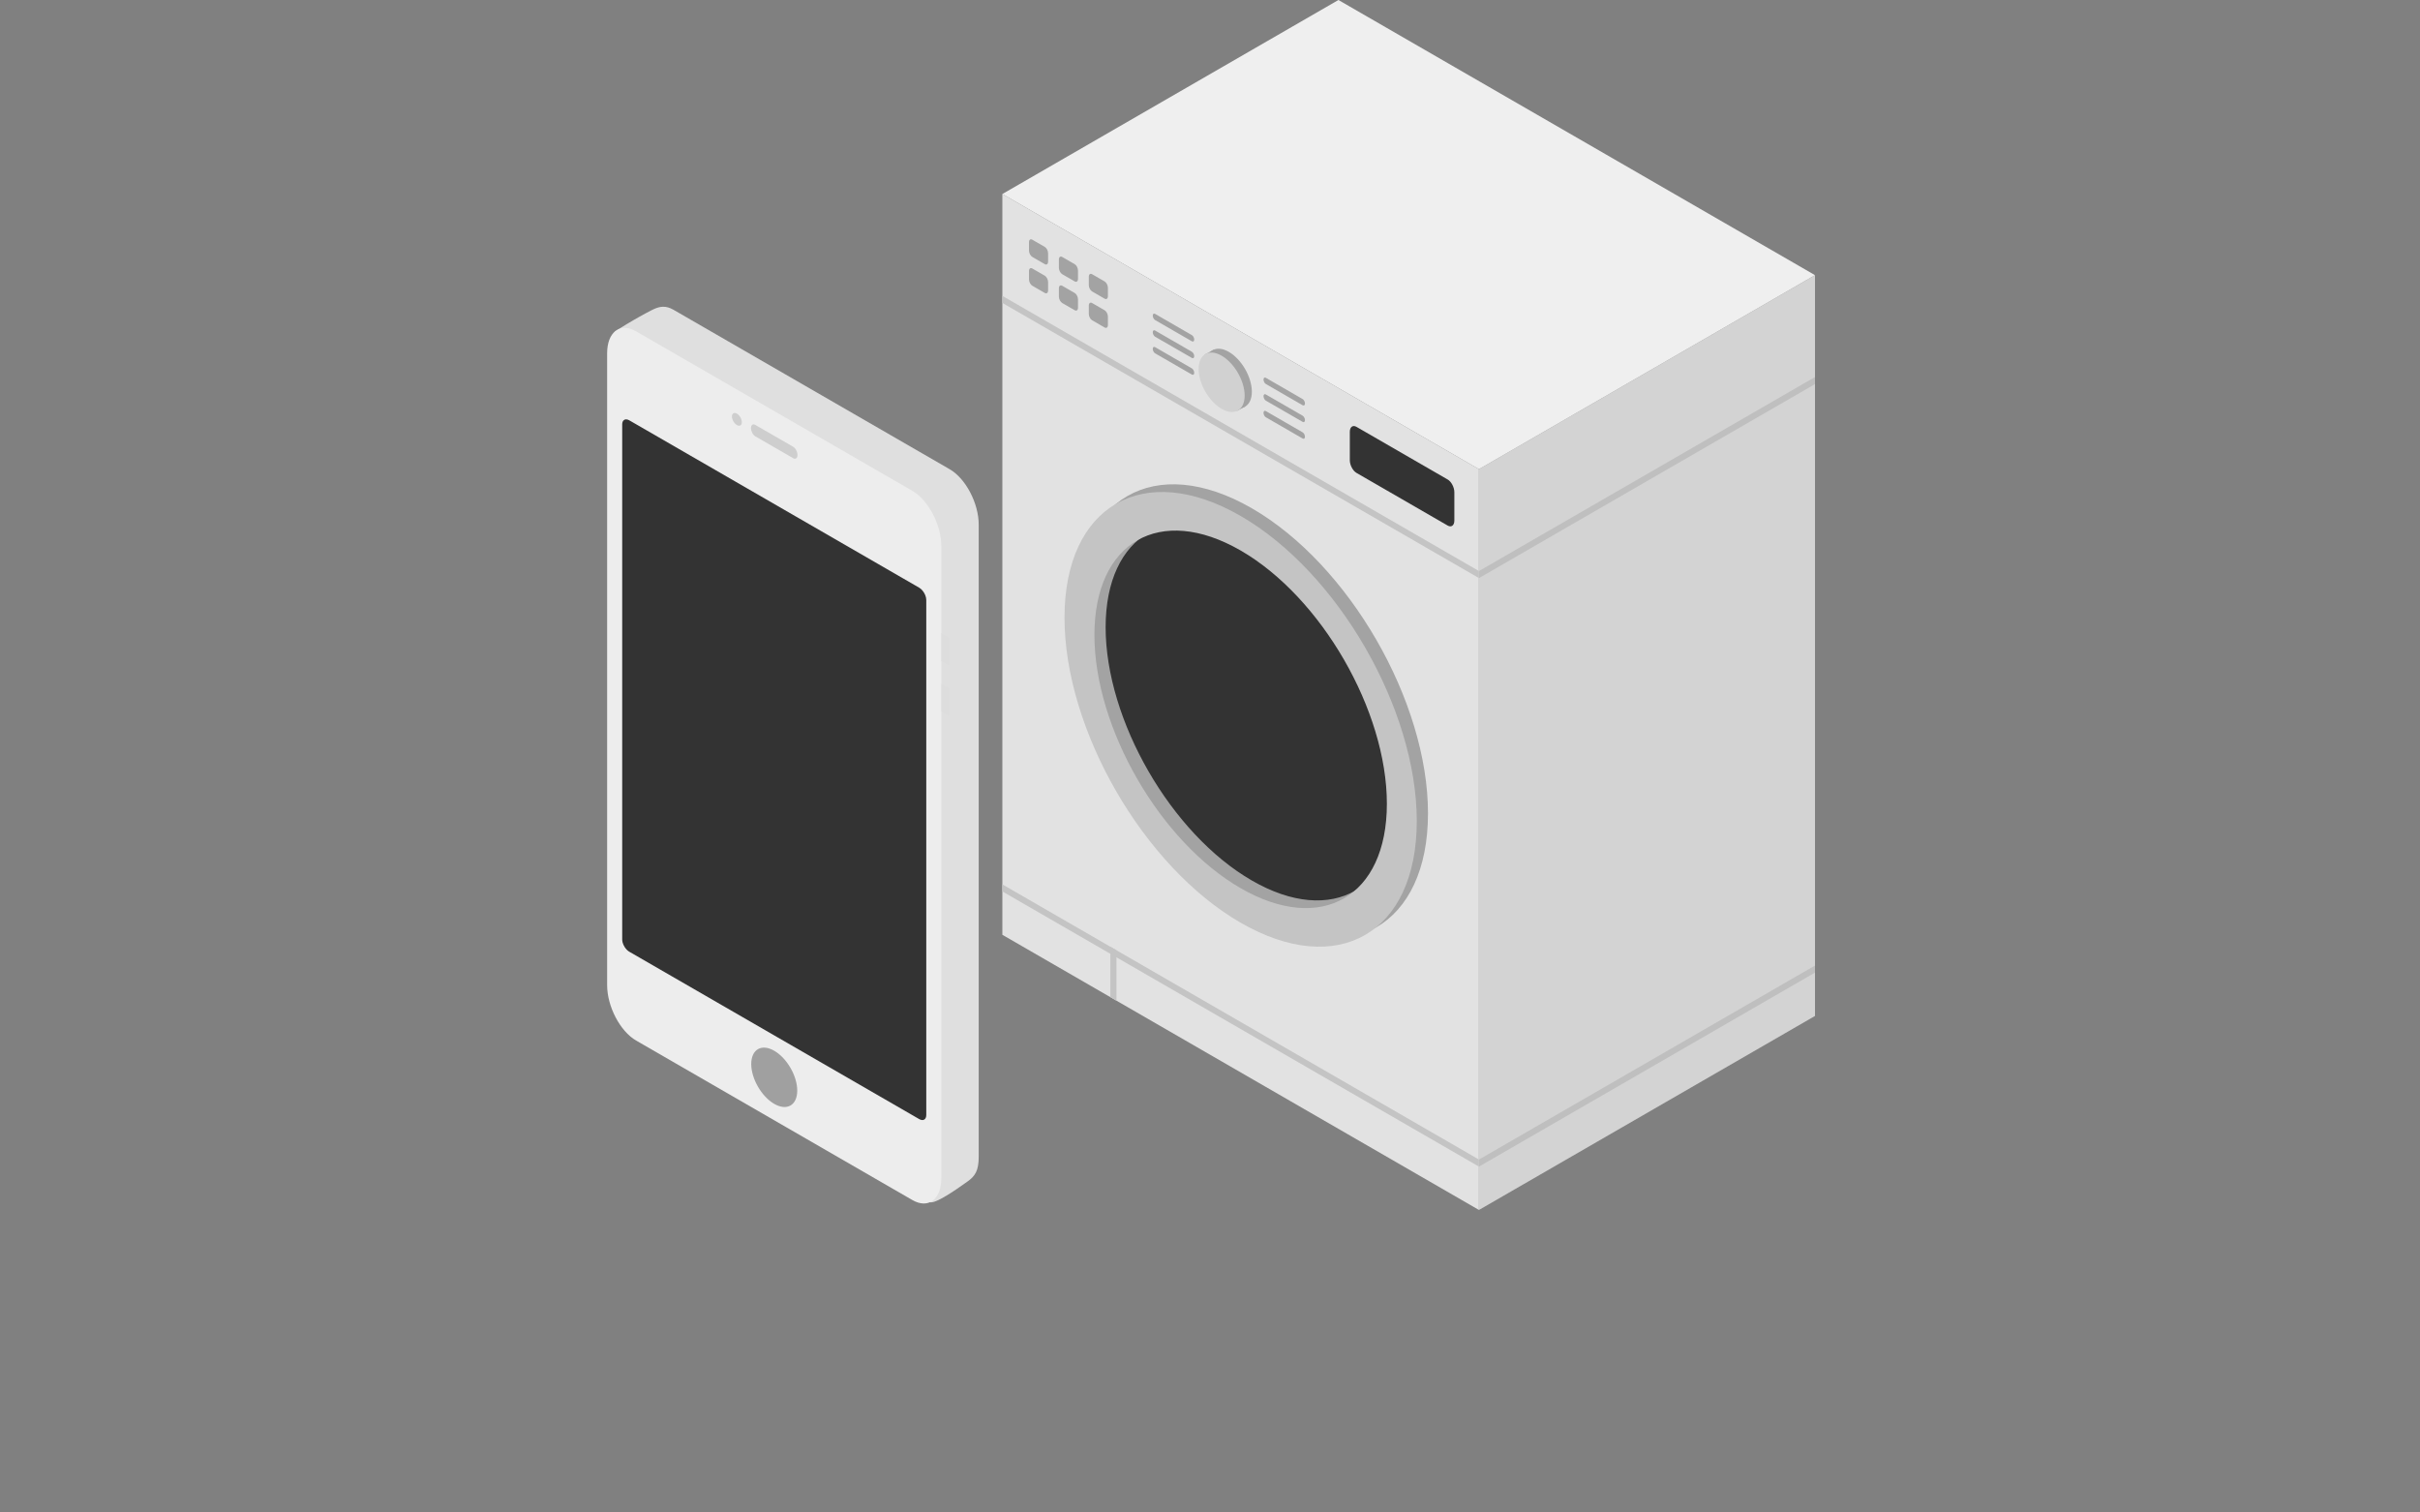
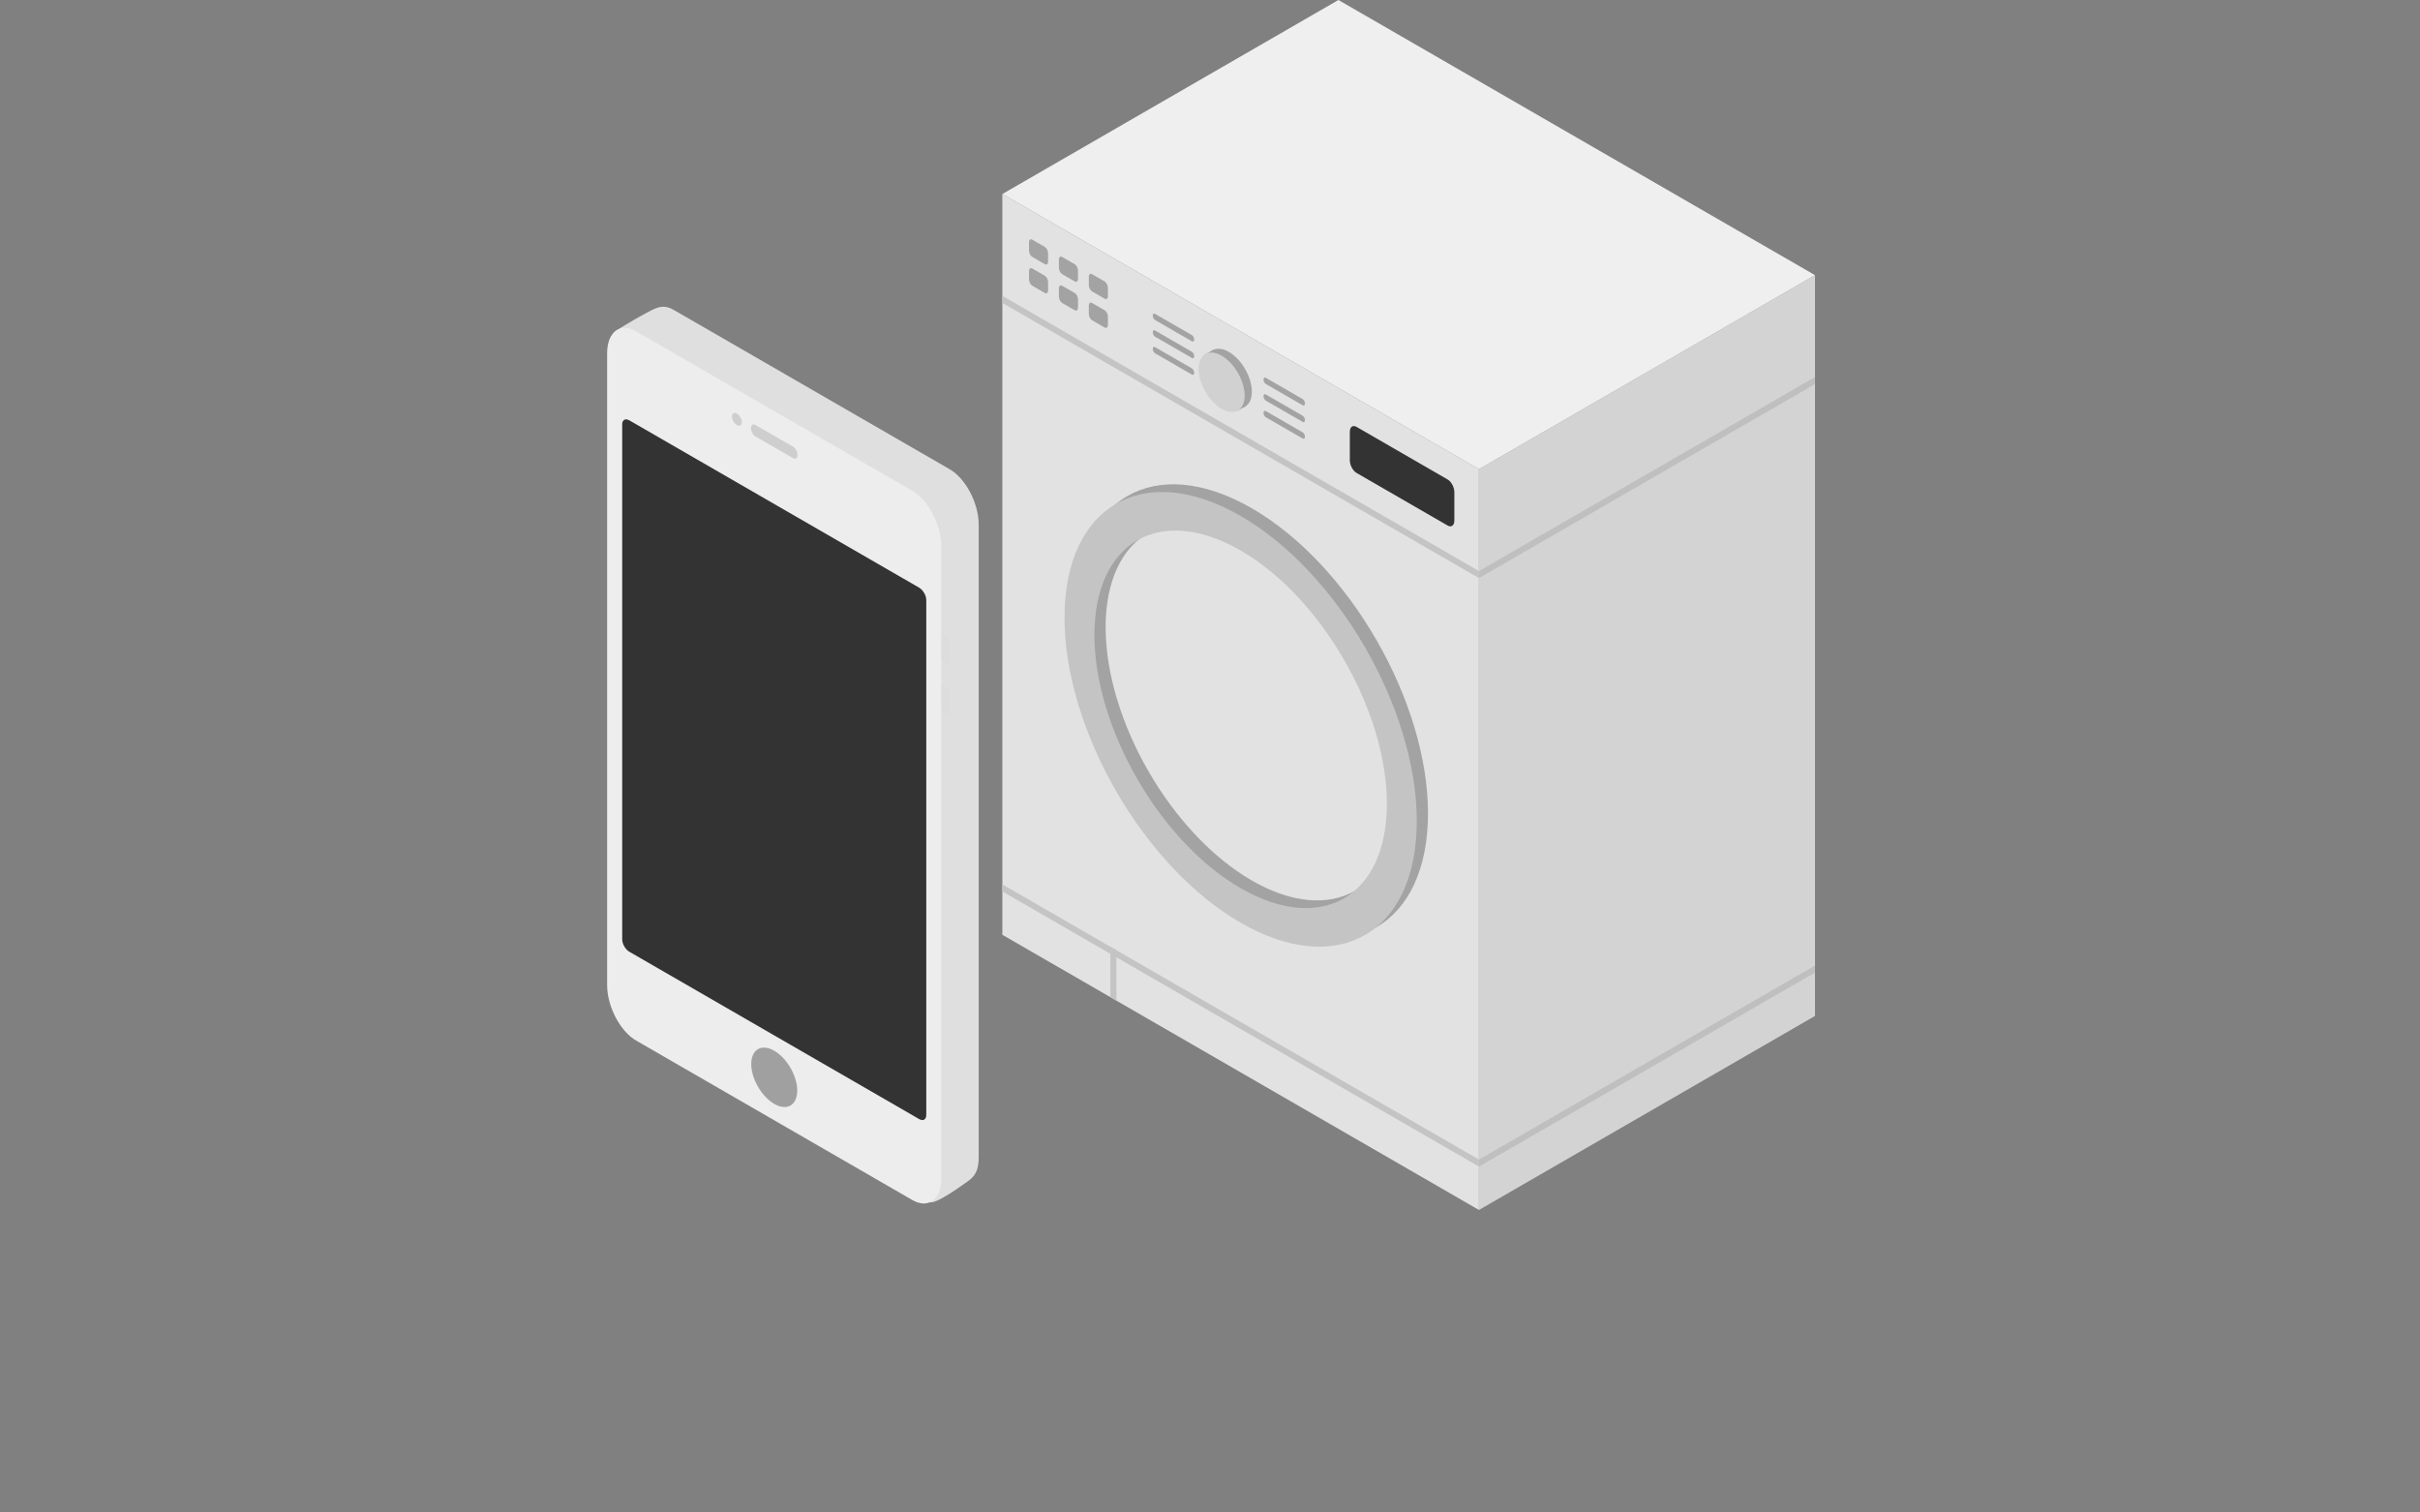
<svg xmlns="http://www.w3.org/2000/svg" width="240" height="150" viewBox="0 0 240 150">
  <rect x="0" y="0" width="240" height="150" fill="#808080" stroke="none" />
  <g fill="none" fill-rule="evenodd">
    <rect width="240" height="150" />
    <rect width="120" height="120" x="60" />
    <g transform="matrix(-1 0 0 1 180 0)">
      <polygon fill="#D3D3D3" points=".001 100.758 33.33 120 33.33 46.532 .001 27.291" />
      <polygon fill="#BFBFBF" points=".001 38.093 33.33 57.335 33.33 56.636 .001 37.393" />
      <polygon fill="#BFBFBF" points=".001 96.458 33.33 115.7 33.33 115 .001 95.758" />
      <polygon fill="#EFEFEF" points="47.264 0 0 27.288 33.328 46.53 80.592 19.242" />
      <polygon fill="#E2E2E2" points="33.328 46.528 33.328 119.997 80.593 92.708 80.593 19.24" />
      <polygon fill="#C4C4C4" points="33.328 56.632 33.328 57.331 80.593 30.042 80.593 29.343" />
      <polygon fill="#C4C4C4" points="33.328 114.997 33.328 115.697 80.593 88.408 80.593 87.708" />
      <polygon fill="#C4C4C4" points="69.276 94.242 69.276 99.242 69.882 98.892 69.882 93.893" />
      <polygon fill="#A3A3A3" points="59.631 34.68 60.555 35.181 59.35 36.018" />
      <polygon fill="#A3A3A3" points="56.47 40.297 57.335 40.76 57.804 39.491" />
      <g transform="translate(35.767 23.732)">
        <path fill="#A3A3A3" d="M24.648,12.482 C24.648,13.938 23.625,15.708 22.365,16.436 C21.104,17.163 20.083,16.573 20.083,15.118 C20.083,13.662 21.104,11.892 22.365,11.165 C23.625,10.436 24.648,11.026 24.648,12.482" />
        <path fill="#D1D1D1" d="M25.361,12.863 C25.361,14.319 24.339,16.089 23.078,16.817 C21.818,17.544 20.796,16.954 20.796,15.499 C20.796,14.043 21.818,12.273 23.078,11.545 C24.339,10.817 25.361,11.407 25.361,12.863" />
        <path fill="#A3A3A3" d="M18.696 14.35 15.044 16.459C14.918 16.532 14.814 16.453 14.814 16.285 14.814 16.116 14.918 15.919 15.044 15.846L18.696 13.737C18.823 13.665 18.926 13.743 18.926 13.911 18.926 14.08 18.823 14.277 18.696 14.35M18.696 16 15.044 18.108C14.918 18.181 14.814 18.103 14.814 17.934 14.814 17.766 14.918 17.568 15.044 17.496L18.696 15.387C18.823 15.314 18.926 15.392 18.926 15.56 18.926 15.729 18.823 15.927 18.696 16M18.696 17.649 15.044 19.757C14.918 19.831 14.814 19.752 14.814 19.584 14.814 19.415 14.918 19.217 15.044 19.145L18.696 17.036C18.823 16.964 18.926 17.041 18.926 17.21 18.926 17.378 18.823 17.576 18.696 17.649M29.68 8.009 26.028 10.117C25.901 10.191 25.798 10.112 25.798 9.944 25.798 9.775 25.901 9.577 26.028 9.505L29.68 7.396C29.806 7.324 29.91 7.401 29.91 7.57 29.91 7.738 29.806 7.936 29.68 8.009M29.68 9.659 26.028 11.767C25.901 11.84 25.798 11.762 25.798 11.593 25.798 11.425 25.901 11.227 26.028 11.155L29.68 9.046C29.806 8.973 29.91 9.051 29.91 9.219 29.91 9.388 29.806 9.585 29.68 9.659M29.68 11.308 26.028 13.416C25.901 13.489 25.798 13.411 25.798 13.242 25.798 13.074 25.901 12.876 26.028 12.804L29.68 10.695C29.806 10.623 29.91 10.7 29.91 10.869 29.91 11.037 29.806 11.235 29.68 11.308" />
        <path fill="#333" d="M9.708,23.166 L0.659,28.391 C0.297,28.6 0,28.375 0,27.892 L0,25.083 C0,24.6 0.297,24.033 0.659,23.824 L9.708,18.6 C10.07,18.39 10.367,18.614 10.367,19.098 L10.367,21.907 C10.367,22.39 10.07,22.957 9.708,23.166" />
        <path fill="#A3A3A3" d="M35.923 5.174 34.687 5.888C34.505 5.992 34.357 5.881 34.357 5.638L34.357 4.808C34.357 4.565 34.505 4.283 34.687 4.178L35.923 3.465C36.105 3.359 36.252 3.471 36.252 3.713L36.252 4.544C36.252 4.787 36.105 5.068 35.923 5.174M35.923 8.031 34.687 8.745C34.505 8.85 34.357 8.738 34.357 8.496L34.357 7.665C34.357 7.422 34.505 7.14 34.687 7.035L35.923 6.322C36.105 6.217 36.252 6.328 36.252 6.57L36.252 7.401C36.252 7.644 36.105 7.926 35.923 8.031M38.889 3.461 37.653 4.175C37.471 4.28 37.324 4.168 37.324 3.926L37.324 3.095C37.324 2.852 37.471 2.571 37.653 2.465L38.889 1.752C39.071 1.647 39.218 1.758 39.218 2.001L39.218 2.831C39.218 3.074 39.071 3.356 38.889 3.461M38.889 6.319 37.653 7.032C37.471 7.137 37.324 7.026 37.324 6.783L37.324 5.953C37.324 5.709 37.471 5.428 37.653 5.323L38.889 4.61C39.071 4.504 39.218 4.616 39.218 4.858L39.218 5.689C39.218 5.932 39.071 6.213 38.889 6.319M41.855 1.749 40.619 2.463C40.437 2.567 40.29 2.456 40.29 2.213L40.29 1.383C40.29 1.14 40.437.858 40.619.753L41.855.04C42.037-.066 42.184.046 42.184.288L42.184 1.119C42.184 1.362 42.037 1.643 41.855 1.749M41.855 4.606 40.619 5.32C40.437 5.424 40.29 5.313 40.29 5.071L40.29 4.24C40.29 3.997 40.437 3.715 40.619 3.61L41.855 2.897C42.037 2.792 42.184 2.903 42.184 3.145L42.184 3.976C42.184 4.219 42.037 4.501 41.855 4.606" />
-         <path fill="#333" d="M37.179,38.38 C37.179,48.573 30.022,60.969 21.193,66.066 C12.366,71.163 5.209,67.031 5.209,56.837 C5.209,46.644 12.366,34.249 21.193,29.151 C30.022,24.055 37.179,28.187 37.179,38.38" />
        <path fill="#A3A3A3" d="M20.082,30.103 C12.086,34.719 5.581,45.987 5.581,55.219 C5.581,64.453 12.086,68.209 20.082,63.592 C28.079,58.975 34.584,47.708 34.584,38.474 C34.584,29.242 28.079,25.486 20.082,30.103 M20.082,67.016 C10.451,72.578 2.614,68.054 2.614,56.932 C2.614,45.811 10.451,32.239 20.082,26.677 C29.714,21.117 37.55,25.641 37.55,36.762 C37.55,47.884 29.714,61.456 20.082,67.016" />
        <path fill="#C4C4C4" d="M21.194,30.864 C13.197,35.481 6.692,46.749 6.692,55.981 C6.692,65.214 13.197,68.97 21.194,64.354 C29.19,59.737 35.695,48.469 35.695,39.236 C35.695,30.004 29.19,26.248 21.194,30.864 M21.194,67.778 C11.562,73.339 3.726,68.816 3.726,57.694 C3.726,46.572 11.562,33 21.194,27.439 C30.826,21.879 38.662,26.402 38.662,37.524 C38.662,48.645 30.826,62.218 21.194,67.778" />
      </g>
    </g>
    <g transform="translate(60.212 30.421)">
      <path fill="#DFDFDF" d="M31.952,88.791 C32.216,88.943 32.949,88.585 33.718,88.117 L34.074,87.895 L34.074,87.895 L34.596,87.552 L34.596,87.552 L35.694,86.788 L35.694,86.788 C36.502,86.22 36.851,85.69 36.851,84.275 L36.851,21.613 C36.851,19.494 35.563,17.033 33.974,16.116 L6.584,0.302 C5.808,-0.146 5.22,-0.035 4.61,0.245 L4.35,0.373 L4.35,0.373 L3.83,0.646 L3.83,0.646 L3.165,1.013 L3.165,1.013 L2.674,1.292 L2.674,1.292 L1.918,1.738 L1.918,1.738 L1.429,2.039 C1.193,2.189 0.97,2.335 0.772,2.472 L3.707,65.139 C3.707,67.257 4.995,69.718 6.584,70.636 L31.952,88.791 Z" />
      <path fill="#EDEDED" d="M2.877,72.776 L30.267,88.59 C31.856,89.507 33.144,88.533 33.144,86.415 L33.144,23.753 C33.144,21.634 31.856,19.174 30.267,18.256 L2.877,2.442 C1.288,1.525 0,2.499 0,4.617 L0,67.279 C0,69.398 1.288,71.859 2.877,72.776" />
      <polygon fill="#DDD" points="33.144 32.372 33.883 32.798 33.887 32.802 33.887 35.551 33.883 35.551 33.144 35.124" />
      <polygon fill="#DDD" points="33.144 37.395 33.883 37.822 33.887 37.825 33.887 40.575 33.883 40.574 33.144 40.147" />
      <path fill="#CECECE" d="M14.691 12.85 18.453 15.022C18.688 15.157 18.878 15.014 18.878 14.701 18.878 14.388 18.688 14.025 18.453 13.89L14.691 11.717C14.457 11.582 14.266 11.726 14.266 12.039 14.266 12.351 14.457 12.714 14.691 12.85M12.377 10.884C12.377 10.571 12.596 10.445 12.867 10.601 13.138 10.757 13.357 11.138 13.357 11.45 13.357 11.763 13.138 11.89 12.867 11.733 12.596 11.577 12.377 11.197 12.377 10.884" />
      <path fill="#A0A0A0" d="M14.291,75.105 C14.291,73.65 15.312,73.06 16.572,73.788 C17.832,74.515 18.853,76.284 18.853,77.738 C18.853,79.193 17.832,79.782 16.572,79.055 C15.312,78.328 14.291,76.559 14.291,75.105" />
      <path fill="#333" d="M1.614,11.284 C1.74,11.141 1.953,11.123 2.195,11.263 L30.949,27.864 C31.068,27.933 31.179,28.034 31.277,28.151 C31.498,28.415 31.65,28.768 31.65,29.077 L31.65,80.161 C31.65,80.608 31.336,80.789 30.949,80.565 L2.195,63.964 C2.023,63.865 1.868,63.701 1.746,63.513 C1.712,63.46 1.681,63.405 1.653,63.348 C1.555,63.153 1.494,62.943 1.494,62.751 L1.494,62.751 L1.494,57.1 L1.494,20.079 L1.494,11.667 C1.494,11.5 1.538,11.37 1.614,11.284" />
    </g>
  </g>
</svg>